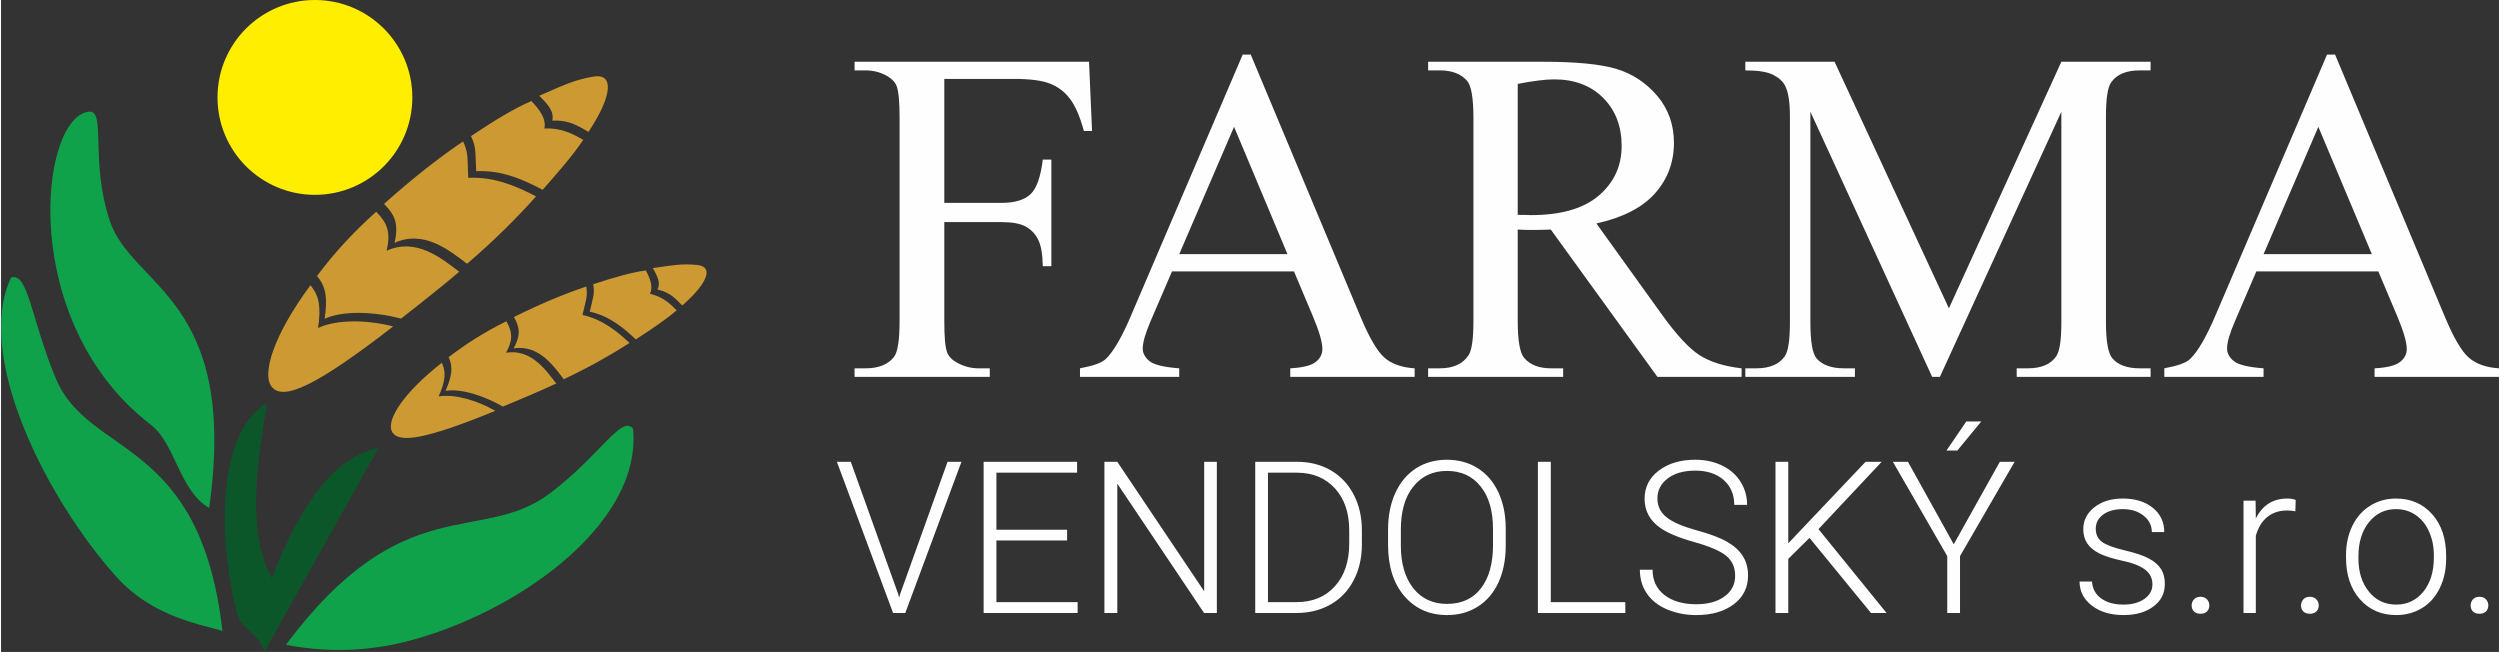
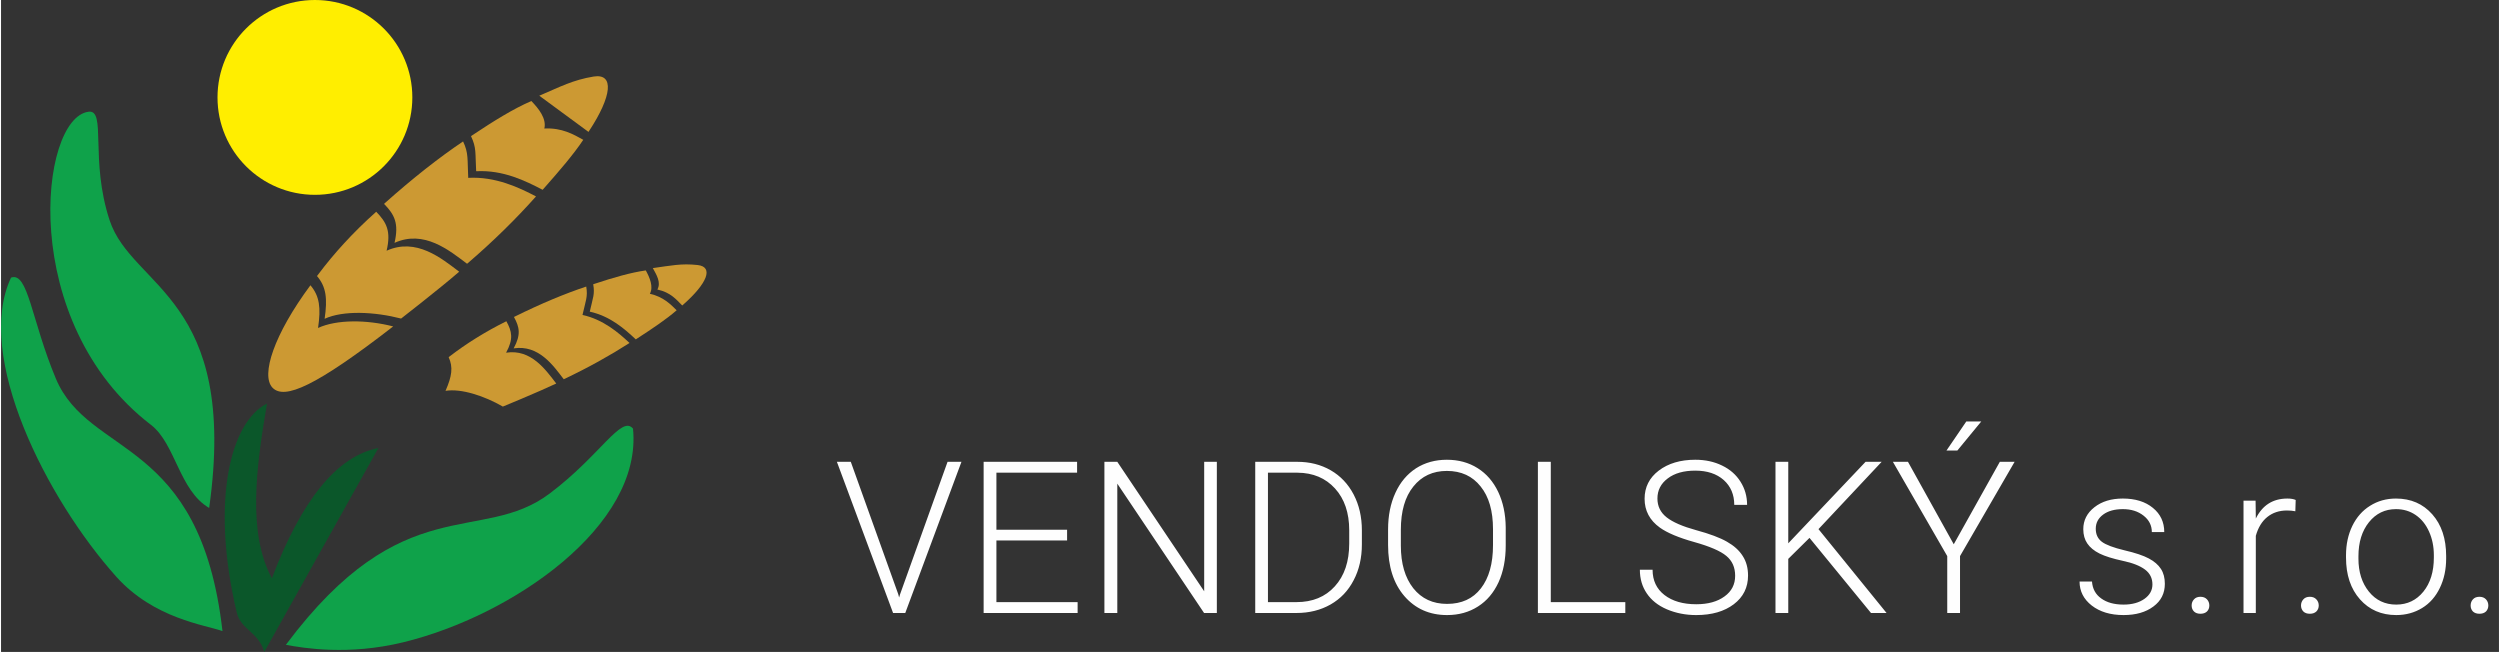
<svg xmlns="http://www.w3.org/2000/svg" xml:space="preserve" width="418px" height="109px" version="1.1" style="shape-rendering:geometricPrecision; text-rendering:geometricPrecision; image-rendering:optimizeQuality; fill-rule:evenodd; clip-rule:evenodd" viewBox="0 0 422.33 110.22">
  <rect x="0" y="0" width="422.33" height="110.22" fill="#333333" stroke="none" />
  <defs>
    <style type="text/css">
   
    .fil3 {fill:none}
    .fil2 {fill:#0B572A}
    .fil1 {fill:#0FA24A}
    .fil4 {fill:#CC9933}
    .fil0 {fill:#FFEE00}
    .fil5 {fill:#FEFEFE;fill-rule:nonzero}
   
  </style>
  </defs>
  <g id="Vrstva_x0020_1">
    <circle class="fil0" cx="53.07" cy="16.47" r="16.47" />
    <path class="fil1" d="M35.19 85.88c-5.07,-2.95 -5.69,-10.85 -9.83,-14.04 -22.57,-17.3 -18.91,-51.89 -10.56,-52.95 3.05,-0.39 0.2,8.13 3.55,18.33 3.78,11.51 21.85,12.98 16.84,48.66z" />
    <path class="fil1" d="M37.44 106.7c-2.91,-1.05 -11.55,-2.08 -17.93,-9.17 -11.87,-13.24 -24.05,-37.38 -17.82,-50.59 2.89,-1.06 3.43,7.16 7.58,17.07 5.63,13.4 24.41,9.73 28.17,42.69l0 0z" />
    <path class="fil1" d="M48.16 109.02c3.04,0.56 10.54,1.83 19.8,-0.42 18.46,-4.47 40.53,-19.71 38.89,-36.13 -1.96,-2.38 -5.51,4.52 -14.09,10.97 -11.62,8.75 -24.75,-1 -44.6,25.58l0 0z" />
    <path class="fil2" d="M44.97 68.22c-1.9,11.11 -3.27,21.91 0.82,29.55 4.95,-13.01 10.87,-20.63 18.01,-22.02l-19.29 34.47c-1,-3.44 -3.97,-3.71 -4.67,-6.71 -4.43,-18.8 -1.06,-32.18 5.13,-35.29z" />
    <path class="fil3" d="M51.55 47.2c2.04,2 2.39,4.02 1.83,7.81 3.45,-1.6 9.51,-1.13 14.21,0.33" />
    <path class="fil3" d="M61.69 36.51c2.03,1.99 2.99,3.43 2.16,6.99 5.38,-2.42 9.89,1.83 12.91,4.02" />
    <path class="fil3" d="M76.17 25.12c1.15,2.22 0.88,3.2 1.05,6.51 5.74,-0.31 10.5,2.67 13.4,4.15" />
    <path class="fil3" d="M86.76 17.96c1.22,1.2 3.61,3.4 3.11,5.55 3.46,-0.18 5.59,1.43 7.34,2.32" />
    <g id="_105553181043104">
      <path class="fil4" d="M52.31 48.23c-6.16,8.31 -8.43,15.21 -6.41,17.32 2.02,2.1 7.35,-0.25 20.4,-10.36 -4.48,-1.16 -9.56,-1.19 -12.7,0.26 0.5,-3.42 0.26,-5.4 -1.29,-7.22l0 0z" />
-       <path class="fil4" d="M91 16.18l0.31 -0.13c3.17,-1.35 5.39,-2.54 8.89,-3.11 3.5,-0.56 3.12,3.3 -0.8,9.24l-0.08 0.12c-1.6,-0.89 -3.15,-2.06 -6.12,-1.9 0.39,-1.69 -1,-2.97 -2.2,-4.22l0 0z" />
+       <path class="fil4" d="M91 16.18l0.31 -0.13c3.17,-1.35 5.39,-2.54 8.89,-3.11 3.5,-0.56 3.12,3.3 -0.8,9.24l-0.08 0.12l0 0z" />
      <path class="fil4" d="M79.46 23.02l0.26 -0.18c3.56,-2.37 6.85,-4.42 9.94,-5.76 1.21,1.24 2.6,2.96 2.2,4.65 2.97,-0.16 4.97,1.01 6.58,1.91 -1.64,2.46 -4.04,5.25 -6.64,8.19l-0.23 0.26c-2.89,-1.5 -6.64,-3.38 -11.24,-3.14 -0.17,-3.13 0.07,-3.94 -0.87,-5.93l0 0z" />
      <path class="fil4" d="M78.8 44.6c-3.01,-2.26 -7.27,-5.8 -12.27,-3.54 0.77,-3.32 -0.02,-4.79 -1.77,-6.59l0.17 -0.16c4.77,-4.25 9.15,-7.68 13.19,-10.4 0.95,1.99 0.71,3.02 0.87,6.16 4.61,-0.25 8.58,1.63 11.46,3.14 -3.28,3.69 -7.25,7.62 -11.66,11.39l0.01 0z" />
      <path class="fil4" d="M63.39 35.84c-3.94,3.51 -7.18,7.11 -9.74,10.53l-0.23 0.3c1.56,1.82 1.79,3.8 1.29,7.23 3.14,-1.45 8.44,-1.2 12.93,-0.04l0.23 -0.18c2.06,-1.6 4.32,-3.39 6.78,-5.39 0.95,-0.77 1.89,-1.56 2.81,-2.35l0 0c-3,-2.27 -7.26,-5.81 -12.27,-3.55 0.78,-3.32 -0.01,-4.79 -1.76,-6.59l-0.04 0.04 0 0z" />
    </g>
    <g id="_105553181027712">
-       <path class="fil4" d="M74.53 61.33c-6.35,4.96 -9.49,9.66 -8.42,11.66 1.09,2 5.57,1.34 17.46,-3.53 -3.12,-1.8 -6.93,-2.87 -9.58,-2.44 1.09,-2.46 1.32,-4 0.54,-5.69l0 0z" />
      <path class="fil4" d="M110.2 45.33l0.26 -0.04c2.67,-0.36 4.57,-0.79 7.32,-0.48 2.74,0.31 1.65,3.11 -2.52,6.76l-0.09 0.08c-1.01,-1.01 -1.93,-2.2 -4.2,-2.7 0.65,-1.19 -0.12,-2.44 -0.77,-3.62l0 0z" />
      <path class="fil4" d="M100.12 48.06l0.24 -0.08c3.15,-1.04 6.05,-1.89 8.65,-2.26 0.65,1.18 1.34,2.76 0.69,3.95 2.26,0.5 3.51,1.78 4.53,2.79 -1.73,1.51 -4.12,3.11 -6.68,4.77l-0.23 0.15c-1.85,-1.73 -4.27,-3.91 -7.78,-4.69 0.53,-2.38 0.88,-2.94 0.58,-4.63l0 0z" />
      <path class="fil4" d="M95.14 64.12c-1.78,-2.33 -4.24,-5.87 -8.47,-5.22 1.27,-2.33 0.99,-3.59 0.05,-5.31l0.15 -0.07c4.47,-2.21 8.46,-3.87 12.07,-5.07 0.3,1.69 -0.1,2.42 -0.63,4.8 3.51,0.77 6.1,3 7.95,4.74 -3.24,2.08 -7.03,4.2 -11.12,6.13z" />
      <path class="fil4" d="M85.4 54.33c-3.68,1.83 -6.86,3.86 -9.49,5.88l-0.23 0.18c0.78,1.7 0.55,3.23 -0.53,5.69 2.66,-0.43 6.58,0.86 9.69,2.66l0.22 -0.09c1.87,-0.77 3.94,-1.64 6.2,-2.63 0.88,-0.38 1.75,-0.78 2.61,-1.18l0 0c-1.79,-2.32 -4.25,-5.87 -8.48,-5.21 1.28,-2.33 0.99,-3.6 0.05,-5.31l-0.04 0.01 0 0z" />
    </g>
    <path class="fil3" d="M52.29 47.86c2.03,2 1.65,3.36 1.09,7.15 3.45,-1.6 8.4,-1.65 13.11,-0.19" />
-     <path class="fil5" d="M159.48 13.34l0 20.96 9.69 0c2.22,0 3.87,-0.5 4.9,-1.48 1.03,-0.99 1.71,-2.93 2.06,-5.84l1.45 0 0 18.03 -1.45 0c-0.03,-2.07 -0.3,-3.58 -0.81,-4.55 -0.5,-0.98 -1.22,-1.7 -2.13,-2.18 -0.89,-0.48 -2.24,-0.73 -4.02,-0.73l-9.69 0 0 16.74c0,2.69 0.15,4.48 0.5,5.34 0.26,0.65 0.8,1.22 1.66,1.69 1.15,0.63 2.34,0.95 3.6,0.95l1.93 0 0 1.45 -22.86 0 0 -1.45 1.87 0c2.21,0 3.81,-0.65 4.8,-1.93 0.63,-0.83 0.94,-2.86 0.94,-6.05l0 -34.42c0,-2.71 -0.17,-4.49 -0.51,-5.35 -0.26,-0.65 -0.81,-1.22 -1.61,-1.68 -1.12,-0.63 -2.33,-0.94 -3.62,-0.94l-1.87 0 0 -1.46 39.64 0 0.51 11.71 -1.38 0c-0.67,-2.49 -1.47,-4.31 -2.38,-5.48 -0.89,-1.17 -2.01,-2.01 -3.34,-2.53 -1.32,-0.53 -3.36,-0.8 -6.14,-0.8l-11.74 0 0 0zm59.12 32.54l-20.62 0 -3.62 8.41c-0.89,2.07 -1.33,3.61 -1.33,4.64 0,0.81 0.39,1.51 1.15,2.13 0.78,0.62 2.44,1.02 5.02,1.21l0 1.45 -16.78 0 0 -1.45c2.22,-0.41 3.66,-0.92 4.32,-1.54 1.34,-1.25 2.82,-3.81 4.43,-7.66l18.76 -43.84 1.36 0 18.55 44.3c1.49,3.57 2.85,5.88 4.06,6.94 1.22,1.06 2.93,1.67 5.1,1.8l0 1.45 -21.03 0 0 -1.45c2.12,-0.11 3.56,-0.47 4.31,-1.08 0.75,-0.58 1.12,-1.32 1.12,-2.19 0,-1.16 -0.53,-2.97 -1.58,-5.47l-3.22 -7.65 0 0zm-1.1 -2.91l-9.03 -21.53 -9.27 21.53 18.3 0zm76.78 20.75l-14.23 0 -18.03 -24.91c-1.34,0.05 -2.42,0.07 -3.26,0.07 -0.34,0 -0.7,0 -1.1,-0.02 -0.39,0 -0.8,-0.02 -1.23,-0.05l0 15.48c0,3.35 0.38,5.43 1.11,6.25 1,1.15 2.49,1.73 4.48,1.73l2.09 0 0 1.45 -22.83 0 0 -1.45 2 0c2.25,0 3.86,-0.74 4.83,-2.2 0.55,-0.82 0.83,-2.75 0.83,-5.78l0 -34.42c0,-3.36 -0.38,-5.44 -1.1,-6.24 -1.02,-1.15 -2.55,-1.73 -4.56,-1.73l-2 0 0 -1.46 19.41 0c5.66,0 9.83,0.41 12.51,1.24 2.68,0.82 4.96,2.34 6.84,4.55 1.86,2.22 2.8,4.85 2.8,7.92 0,3.28 -1.06,6.12 -3.2,8.54 -2.13,2.4 -5.44,4.1 -9.91,5.09l10.99 15.29c2.51,3.51 4.68,5.85 6.48,7 1.81,1.14 4.18,1.88 7.08,2.2l0 1.45 0 0zm-37.85 -27.39c0.51,0 0.94,0 1.3,0.01 0.37,0.02 0.67,0.03 0.91,0.03 5.07,0 8.91,-1.09 11.49,-3.3 2.58,-2.2 3.87,-5 3.87,-8.4 0,-3.33 -1.05,-6.04 -3.12,-8.12 -2.08,-2.08 -4.84,-3.13 -8.28,-3.13 -1.51,0 -3.57,0.26 -6.17,0.76l0 22.15 0 0zm70.07 27.39l-20.59 -44.83 0 35.6c0,3.27 0.35,5.31 1.06,6.12 0.97,1.11 2.51,1.66 4.6,1.66l1.87 0 0 1.45 -18.53 0 0 -1.45 1.88 0c2.25,0 3.85,-0.68 4.8,-2.05 0.58,-0.84 0.86,-2.75 0.86,-5.73l0 -34.81c0,-2.37 -0.26,-4.07 -0.78,-5.11 -0.37,-0.77 -1.04,-1.4 -2.03,-1.91 -0.99,-0.51 -2.55,-0.76 -4.73,-0.76l0 -1.46 15.09 0 19.33 41.69 19.01 -41.69 15.09 0 0 1.46 -1.85 0c-2.28,0 -3.89,0.68 -4.83,2.04 -0.58,0.84 -0.87,2.74 -0.87,5.74l0 34.81c0,3.27 0.38,5.31 1.11,6.12 0.96,1.11 2.5,1.66 4.59,1.66l1.85 0 0 1.45 -22.64 0 0 -1.45 1.89 0c2.28,0 3.88,-0.68 4.8,-2.05 0.58,-0.84 0.86,-2.75 0.86,-5.73l0 -35.6 -20.54 44.83 -1.3 0zm75.43 -17.84l-20.62 0 -3.61 8.41c-0.9,2.07 -1.34,3.61 -1.34,4.64 0,0.81 0.39,1.51 1.15,2.13 0.78,0.62 2.44,1.02 5.02,1.21l0 1.45 -16.78 0 0 -1.45c2.23,-0.41 3.66,-0.92 4.32,-1.54 1.34,-1.25 2.81,-3.81 4.44,-7.66l18.75 -43.84 1.36 0 18.55 44.3c1.49,3.57 2.84,5.88 4.07,6.94 1.22,1.06 2.92,1.67 5.09,1.8l0 1.45 -21.03 0 0 -1.45c2.13,-0.11 3.55,-0.47 4.31,-1.08 0.75,-0.58 1.13,-1.32 1.13,-2.19 0,-1.16 -0.54,-2.97 -1.58,-5.47l-3.23 -7.65 0 0zm-1.09 -2.91l-9.05 -21.53 -9.26 21.53 18.31 0z" />
    <path class="fil5" d="M151.7 100.48l0.14 0.54 0.16 -0.54 8.03 -22.4 2.35 0 -9.5 25.56 -2.06 0 -9.5 -25.56 2.35 0 8.03 22.4zm28.54 -9.1l-11.95 0 0 10.42 13.73 0 0 1.84 -15.89 0 0 -25.56 15.8 0 0 1.84 -13.64 0 0 9.64 11.95 0 0 1.82 0 0zm25.32 12.26l-2.16 0 -14.67 -21.87 0 21.87 -2.18 0 0 -25.56 2.18 0 14.69 21.89 0 -21.89 2.14 0 0 25.56zm6.49 0l0 -25.56 7.12 0c2.1,0 3.97,0.47 5.64,1.43 1.65,0.95 2.95,2.32 3.88,4.1 0.93,1.78 1.39,3.8 1.39,6.07l0 2.35c0,2.28 -0.46,4.31 -1.39,6.07 -0.92,1.78 -2.21,3.13 -3.9,4.1 -1.67,0.95 -3.6,1.44 -5.77,1.44l-6.97 0 0 0zm2.15 -23.72l0 21.88 4.83 0c2.7,0 4.86,-0.88 6.47,-2.66 1.63,-1.79 2.44,-4.2 2.44,-7.25l0 -2.24c0,-2.94 -0.8,-5.3 -2.4,-7.06 -1.6,-1.76 -3.71,-2.65 -6.33,-2.67l-5.01 0zm40.2 12.32c0,2.35 -0.4,4.42 -1.21,6.2 -0.82,1.78 -1.98,3.15 -3.48,4.1 -1.51,0.97 -3.25,1.45 -5.23,1.45 -2.97,0 -5.38,-1.08 -7.22,-3.21 -1.83,-2.13 -2.75,-5.01 -2.75,-8.64l0 -2.63c0,-2.33 0.41,-4.39 1.24,-6.19 0.82,-1.8 1.99,-3.17 3.49,-4.15 1.51,-0.96 3.25,-1.44 5.21,-1.44 1.96,0 3.7,0.47 5.2,1.42 1.5,0.94 2.66,2.29 3.48,4.02 0.82,1.73 1.25,3.74 1.27,6.02l0 3.05 0 0zm-2.15 -2.77c0,-3.08 -0.69,-5.49 -2.09,-7.22 -1.38,-1.75 -3.28,-2.63 -5.71,-2.63 -2.37,0 -4.26,0.88 -5.66,2.63 -1.42,1.75 -2.12,4.19 -2.12,7.33l0 2.66c0,3.03 0.7,5.43 2.1,7.21 1.41,1.77 3.31,2.65 5.71,2.65 2.45,0 4.36,-0.86 5.72,-2.62 1.36,-1.75 2.05,-4.18 2.05,-7.3l0 -2.71 0 0zm9.77 12.33l12.6 0 0 1.84 -14.78 0 0 -25.56 2.18 0 0 23.72zm31.17 -4.45c0,-1.42 -0.49,-2.53 -1.49,-3.36 -0.99,-0.83 -2.8,-1.61 -5.44,-2.35 -2.65,-0.74 -4.57,-1.56 -5.79,-2.43 -1.73,-1.24 -2.59,-2.87 -2.59,-4.88 0,-1.96 0.8,-3.55 2.4,-4.77 1.61,-1.22 3.67,-1.83 6.17,-1.83 1.69,0 3.21,0.33 4.55,0.99 1.33,0.64 2.37,1.56 3.1,2.73 0.74,1.17 1.11,2.47 1.11,3.91l-2.17 0c0,-1.74 -0.6,-3.14 -1.78,-4.2 -1.2,-1.06 -2.8,-1.59 -4.81,-1.59 -1.96,0 -3.51,0.44 -4.66,1.32 -1.16,0.87 -1.74,2 -1.74,3.4 0,1.3 0.52,2.36 1.56,3.18 1.04,0.82 2.71,1.54 5,2.17 2.29,0.62 4.02,1.27 5.2,1.95 1.18,0.67 2.07,1.47 2.66,2.41 0.61,0.94 0.9,2.04 0.9,3.31 0,2.01 -0.8,3.63 -2.41,4.85 -1.61,1.22 -3.73,1.83 -6.35,1.83 -1.8,0 -3.45,-0.33 -4.96,-0.97 -1.49,-0.64 -2.63,-1.54 -3.41,-2.71 -0.78,-1.15 -1.16,-2.48 -1.16,-3.98l2.15 0c0,1.81 0.67,3.23 2.01,4.27 1.35,1.04 3.14,1.56 5.37,1.56 1.99,0 3.58,-0.44 4.78,-1.32 1.21,-0.87 1.8,-2.04 1.8,-3.49l0 0zm12.57 -6.41l-3.59 3.55 0 9.15 -2.16 0 0 -25.56 2.16 0 0 13.78 13.07 -13.78 2.72 0 -10.68 11.38 11.51 14.18 -2.63 0 -10.4 -12.7zm24.39 1.08l7.79 -13.94 2.5 0 -9.23 15.94 0 9.62 -2.16 0 0 -9.62 -9.19 -15.94 2.55 0 7.74 13.94 0 0zm2.12 -20.76l2.53 0 -4.04 4.91 -1.84 0 3.35 -4.91zm31.47 27.55c0,-1.04 -0.41,-1.88 -1.25,-2.51 -0.84,-0.63 -2.09,-1.13 -3.77,-1.48 -1.69,-0.37 -2.99,-0.77 -3.92,-1.23 -0.93,-0.46 -1.62,-1.04 -2.07,-1.7 -0.45,-0.66 -0.68,-1.47 -0.68,-2.42 0,-1.49 0.63,-2.73 1.88,-3.71 1.25,-0.98 2.84,-1.47 4.81,-1.47 2.1,0 3.81,0.53 5.08,1.58 1.28,1.04 1.92,2.41 1.92,4.09l-2.1 0c0,-1.11 -0.46,-2.04 -1.39,-2.77 -0.93,-0.74 -2.1,-1.11 -3.51,-1.11 -1.39,0 -2.5,0.31 -3.33,0.92 -0.84,0.62 -1.25,1.41 -1.25,2.4 0,0.95 0.34,1.68 1.04,2.21 0.69,0.51 1.96,0.99 3.8,1.43 1.84,0.43 3.22,0.89 4.13,1.38 0.93,0.49 1.6,1.08 2.05,1.77 0.45,0.69 0.66,1.53 0.66,2.52 0,1.6 -0.64,2.88 -1.93,3.83 -1.29,0.97 -2.97,1.45 -5.05,1.45 -2.21,0 -4,-0.54 -5.38,-1.61 -1.37,-1.07 -2.06,-2.43 -2.06,-4.06l2.1 0c0.09,1.22 0.6,2.18 1.56,2.86 0.95,0.69 2.2,1.04 3.78,1.04 1.45,0 2.63,-0.33 3.53,-0.97 0.91,-0.65 1.35,-1.46 1.35,-2.44l0 0zm6.63 3.56c0,-0.4 0.13,-0.76 0.4,-1.04 0.26,-0.29 0.62,-0.43 1.09,-0.43 0.46,0 0.83,0.14 1.1,0.43 0.27,0.28 0.4,0.64 0.4,1.04 0,0.41 -0.13,0.75 -0.4,1.02 -0.27,0.25 -0.64,0.38 -1.1,0.38 -0.47,0 -0.83,-0.13 -1.09,-0.38 -0.27,-0.27 -0.4,-0.61 -0.4,-1.02zm17.53 -15.93c-0.44,-0.09 -0.92,-0.13 -1.42,-0.13 -1.31,0 -2.41,0.37 -3.32,1.1 -0.91,0.73 -1.55,1.8 -1.94,3.18l0 13.05 -2.08 0 0 -18.99 2.04 0 0.04 3.02c1.11,-2.25 2.89,-3.38 5.34,-3.38 0.59,0 1.05,0.08 1.4,0.24l-0.06 1.91 0 0zm0.96 15.93c0,-0.4 0.14,-0.76 0.4,-1.04 0.26,-0.29 0.62,-0.43 1.09,-0.43 0.47,0 0.83,0.14 1.1,0.43 0.27,0.28 0.41,0.64 0.41,1.04 0,0.41 -0.14,0.75 -0.41,1.02 -0.27,0.25 -0.63,0.38 -1.1,0.38 -0.47,0 -0.83,-0.13 -1.09,-0.38 -0.26,-0.27 -0.4,-0.61 -0.4,-1.02zm7.61 -8.51c0,-1.83 0.36,-3.47 1.06,-4.93 0.71,-1.46 1.71,-2.61 3,-3.41 1.29,-0.82 2.75,-1.23 4.39,-1.23 2.52,0 4.56,0.89 6.13,2.66 1.57,1.77 2.35,4.12 2.35,7.05l0 0.44c0,1.83 -0.35,3.48 -1.06,4.95 -0.71,1.48 -1.7,2.61 -2.99,3.4 -1.29,0.79 -2.75,1.2 -4.39,1.2 -2.51,0 -4.56,-0.89 -6.13,-2.66 -1.57,-1.77 -2.36,-4.12 -2.36,-7.06l0 -0.41zm2.1 0.58c0,2.27 0.59,4.13 1.77,5.59 1.17,1.45 2.71,2.19 4.62,2.19 1.88,0 3.41,-0.74 4.59,-2.19 1.18,-1.46 1.77,-3.38 1.77,-5.76l0 -0.41c0,-1.45 -0.27,-2.78 -0.81,-3.98 -0.54,-1.21 -1.29,-2.14 -2.27,-2.81 -0.97,-0.66 -2.07,-0.99 -3.32,-0.99 -1.87,0 -3.39,0.74 -4.57,2.21 -1.18,1.47 -1.78,3.39 -1.78,5.76l0 0.39 0 0zm18.97 7.93c0,-0.4 0.13,-0.76 0.39,-1.04 0.26,-0.29 0.63,-0.43 1.1,-0.43 0.46,0 0.83,0.14 1.1,0.43 0.26,0.28 0.4,0.64 0.4,1.04 0,0.41 -0.14,0.75 -0.4,1.02 -0.27,0.25 -0.64,0.38 -1.1,0.38 -0.47,0 -0.84,-0.13 -1.1,-0.38 -0.26,-0.27 -0.39,-0.61 -0.39,-1.02z" />
  </g>
</svg>